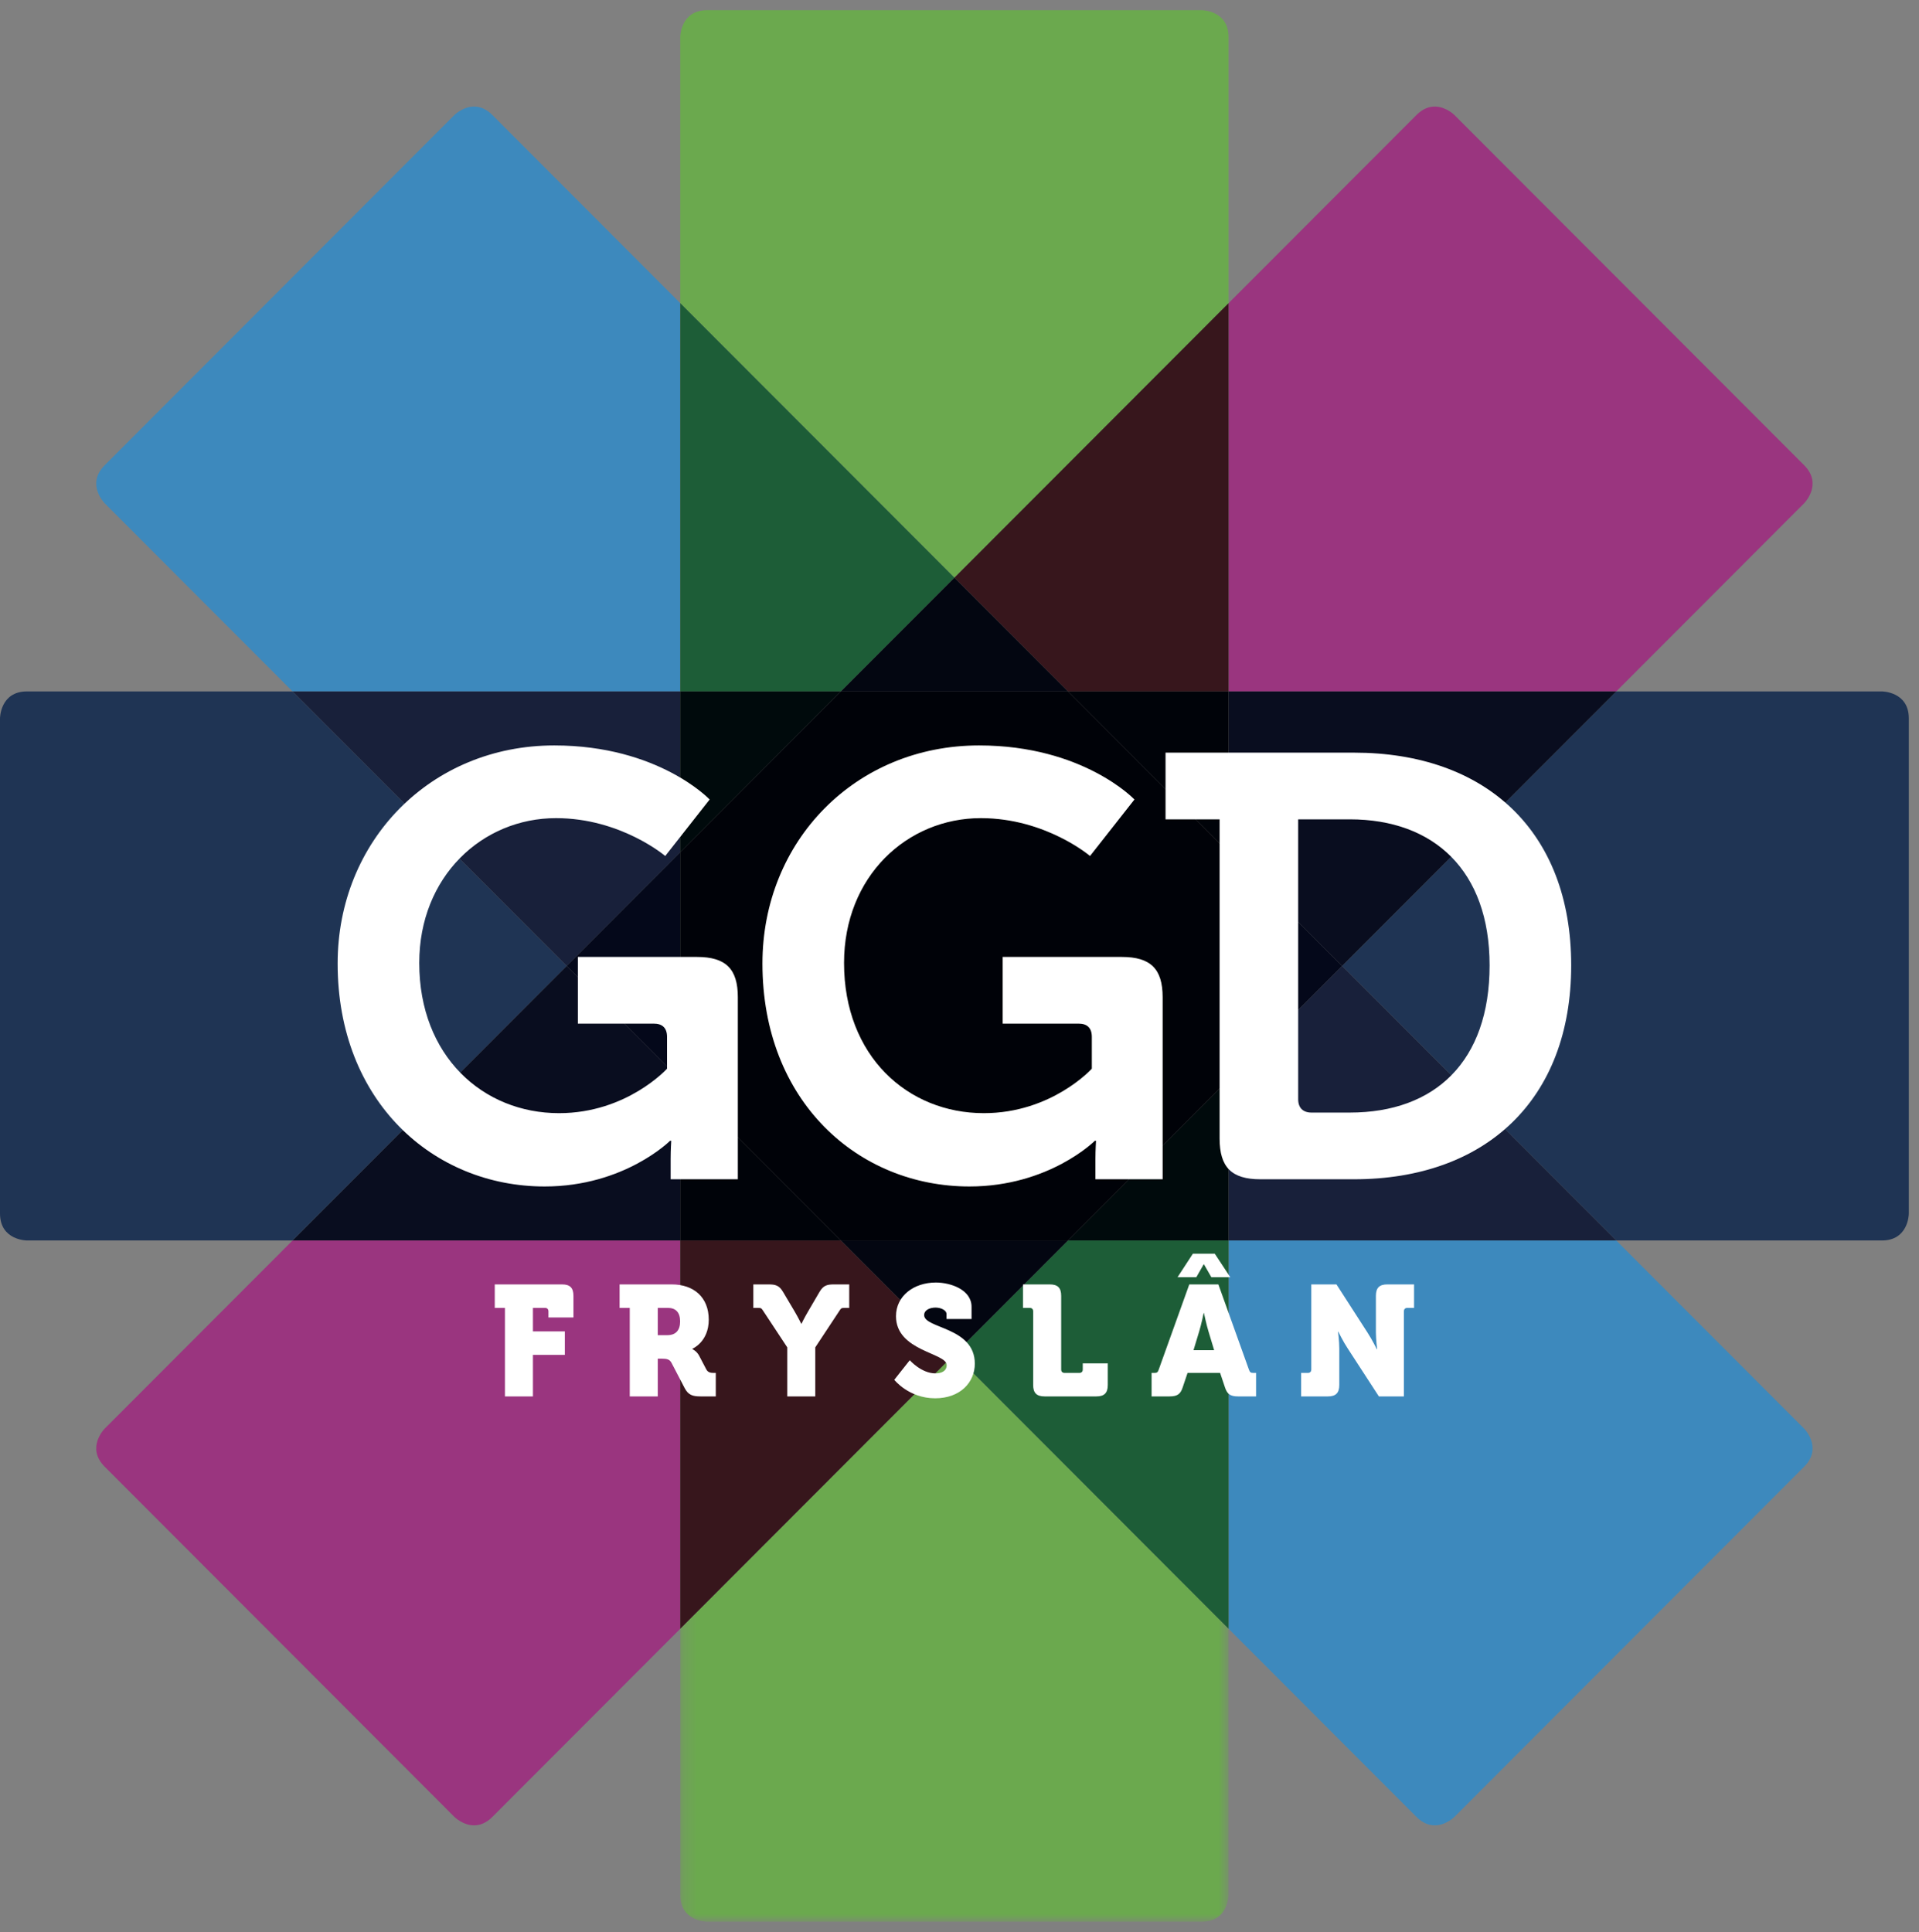
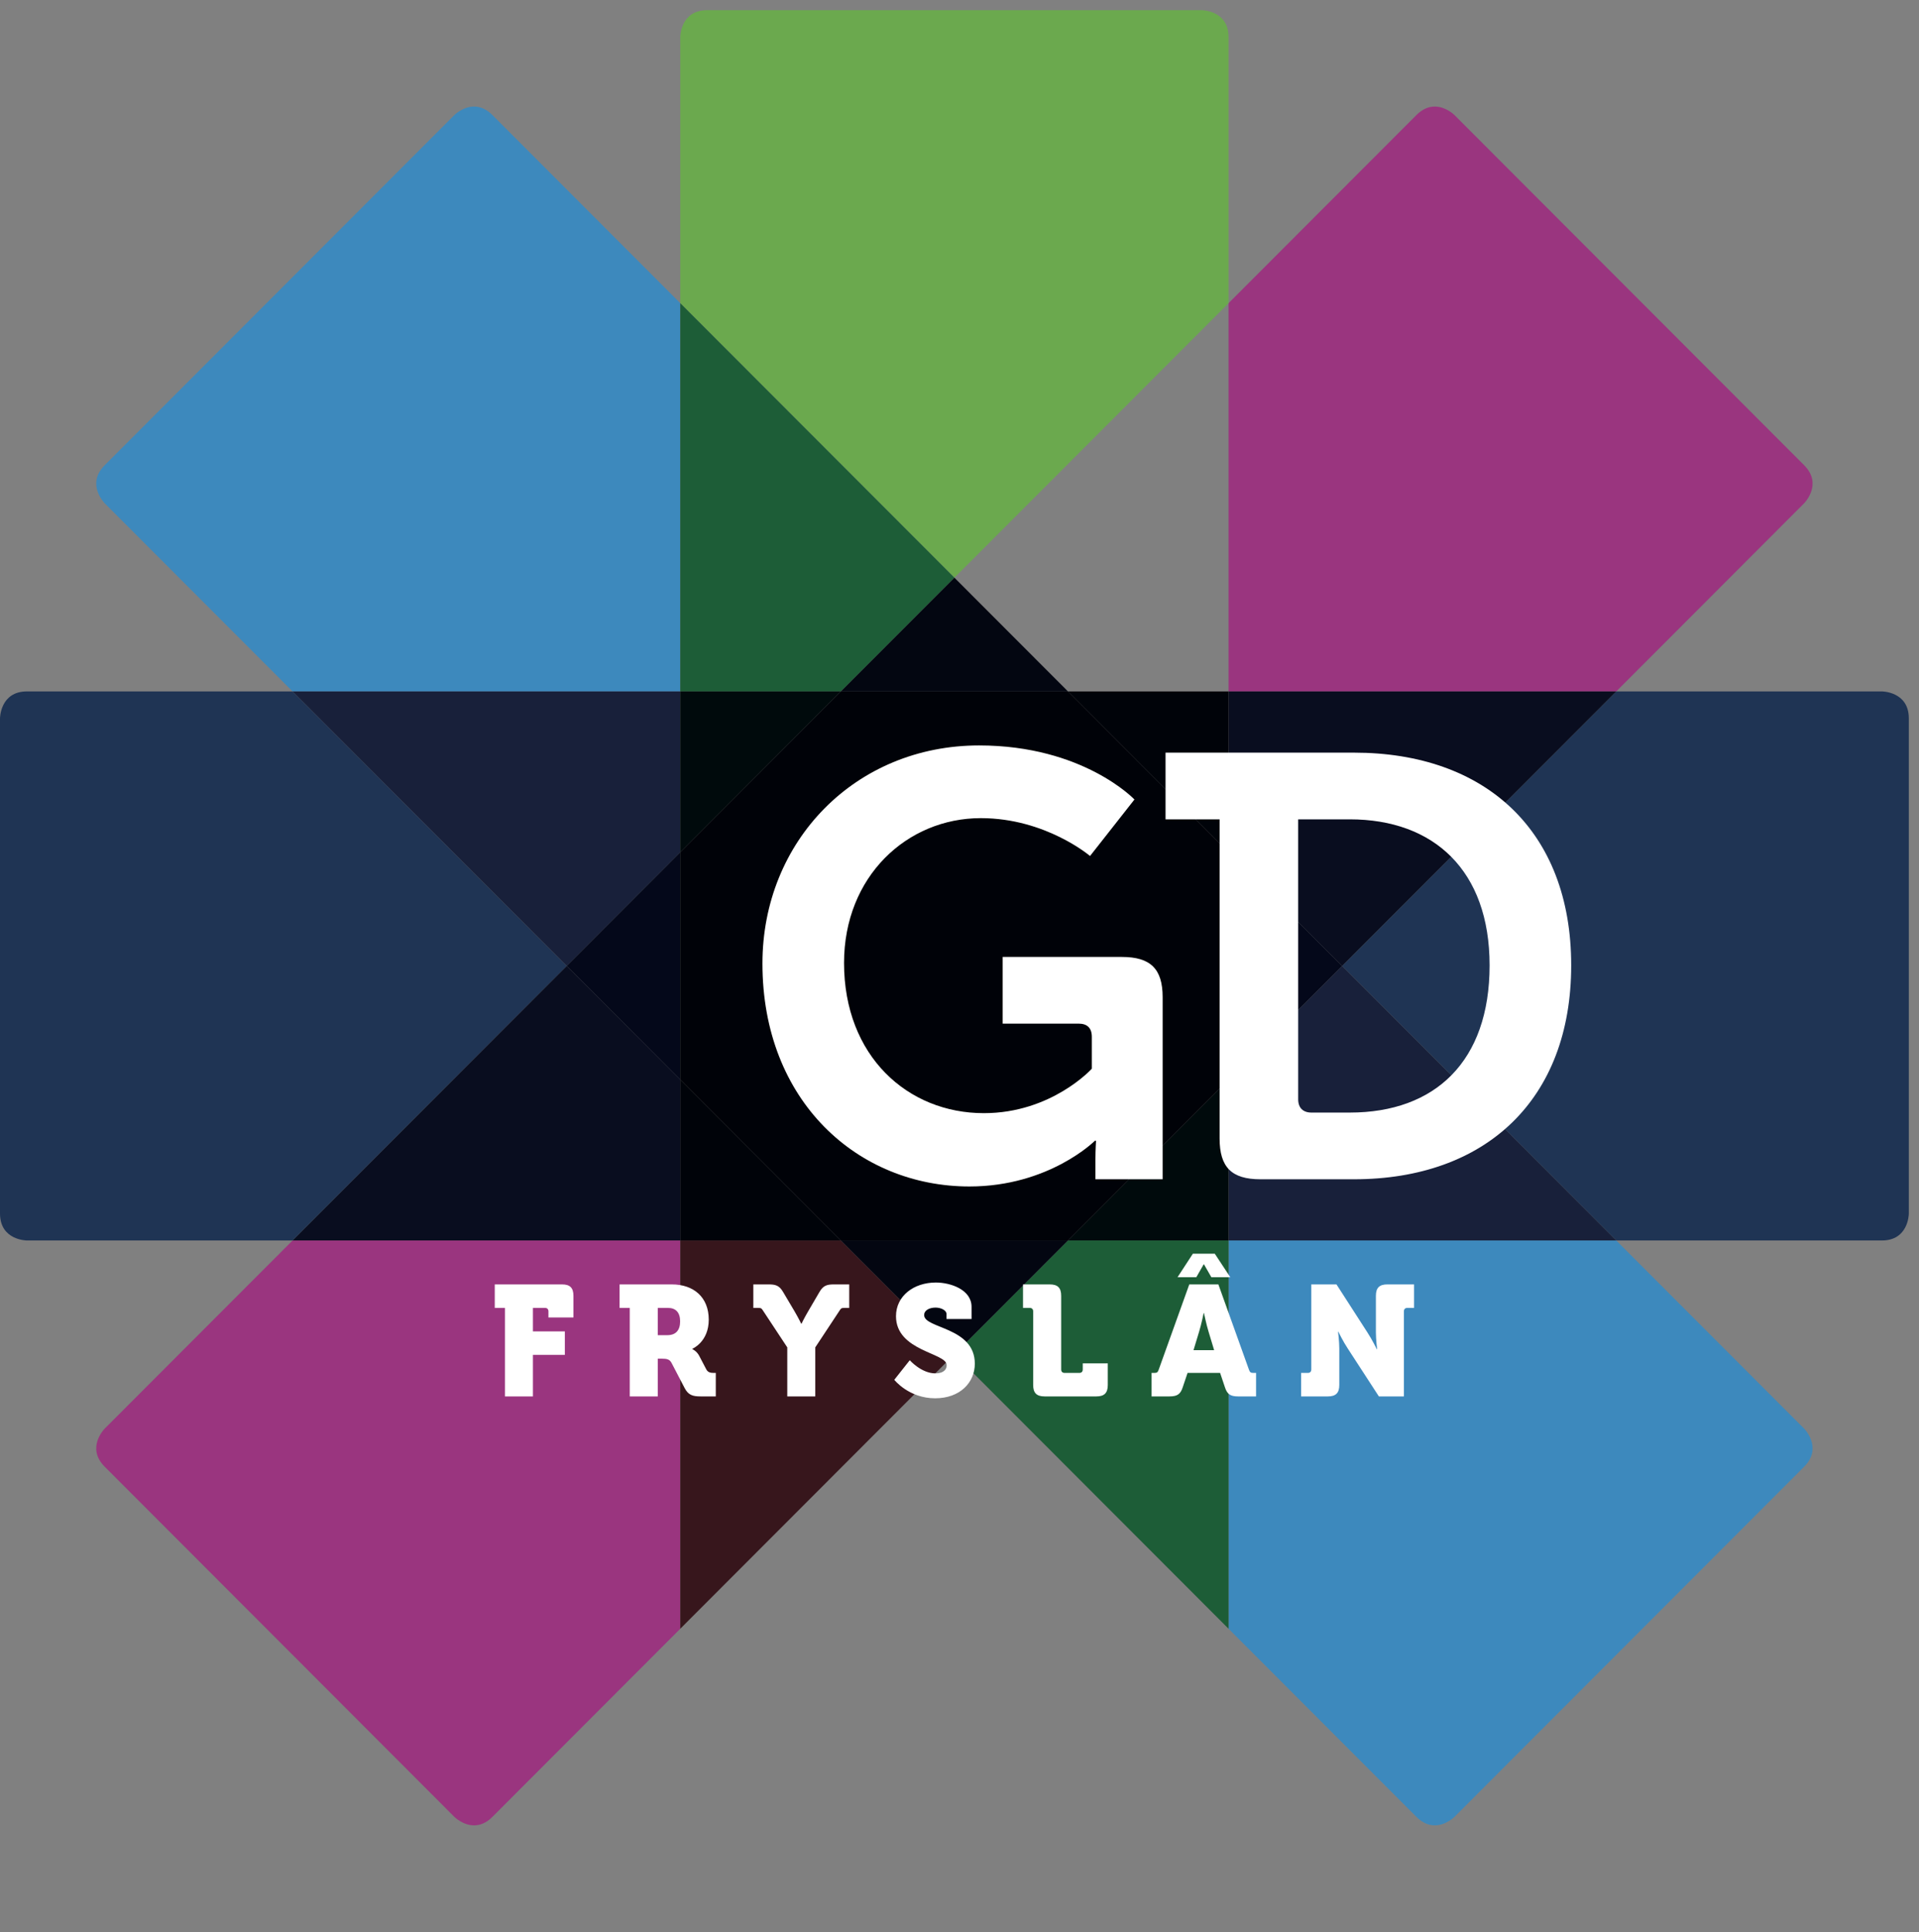
<svg xmlns="http://www.w3.org/2000/svg" xmlns:xlink="http://www.w3.org/1999/xlink" width="147px" height="148px" viewBox="0 0 147 148" version="1.1">
  <rect x="0" y="0" width="147" height="148" fill="#808080" stroke="none" />
  <title>logoprobeersel_paars</title>
  <desc>Created with Sketch.</desc>
  <defs>
-     <polygon id="path-1" points="0.228 44.038 42.228 44.038 42.228 0.61 0.228 0.61" />
-   </defs>
+     </defs>
  <g id="Page-1" stroke="none" stroke-width="1" fill="none" fill-rule="evenodd">
    <g id="seksualiteit_soa" transform="translate(-154, -24)">
      <g id="logoprobeersel_paars" transform="translate(154, 24)">
        <path d="M36.317,139.83 C35.455,139.83 34.808,139.183 34.808,139.183 L8.018,112.354 C6.564,110.898 8.018,109.441 8.018,109.441 L22.412,95.026 L52.11,95.026 L52.11,124.769 L37.717,139.183 C37.233,139.668 36.748,139.83 36.317,139.83 M123.809,52.966 L94.11,52.966 L94.11,23.225 L108.503,8.811 C108.988,8.325 109.473,8.163 109.905,8.163 C110.766,8.163 111.413,8.811 111.413,8.811 L138.202,35.639 C139.656,37.095 138.202,38.552 138.202,38.552 L123.809,52.966" id="Fill-1" fill="#9A357F" />
        <path d="M109.904,139.83 C109.473,139.83 108.989,139.668 108.504,139.183 L94.11,124.768 L94.11,95.026 L123.809,95.026 L138.203,109.441 C138.203,109.441 139.657,110.898 138.203,112.354 L111.413,139.183 C111.413,139.183 110.766,139.83 109.904,139.83 M52.11,52.966 L22.412,52.966 L8.019,38.552 C8.019,38.552 6.565,37.095 8.019,35.639 L34.808,8.811 C34.808,8.811 35.455,8.163 36.317,8.163 C36.748,8.163 37.233,8.325 37.718,8.811 L52.11,23.224 L52.11,52.966" id="Fill-2" fill="#3D89BD" />
        <path d="M22.412,95.026 L2.064,95.026 C2.064,95.026 0,95.026 0,92.96 L0,55.032 C0,55.032 0,52.966 2.064,52.966 L22.412,52.966 L43.412,73.996 L22.412,95.026" id="Fill-3" fill="#1F3454" />
        <polyline id="Fill-4" fill="#090D1F" points="52.11 95.026 22.412 95.026 43.412 73.996 52.11 82.708 52.11 95.026" />
        <polyline id="Fill-5" fill="#18203A" points="43.412 73.996 22.412 52.966 52.11 52.966 52.11 65.285 43.412 73.996" />
        <polyline id="Fill-6" fill="#04081A" points="52.11 82.708 43.412 73.996 52.11 65.285 52.11 82.708" />
        <path d="M144.157,95.026 L123.809,95.026 L102.809,73.996 L123.809,52.966 L144.157,52.966 C144.157,52.966 146.207,52.966 146.221,55.011 L146.221,92.966 C146.219,93.094 146.153,95.026 144.157,95.026" id="Fill-7" fill="#1F3454" />
        <polyline id="Fill-8" fill="#090D1F" points="102.809 73.996 94.11 65.285 94.11 52.966 123.809 52.966 102.809 73.996" />
        <polyline id="Fill-9" fill="#18203A" points="123.809 95.026 94.11 95.026 94.11 82.708 102.809 73.996 123.809 95.026" />
        <polyline id="Fill-10" fill="#04081A" points="94.11 82.708 94.11 65.285 102.809 73.996 94.11 82.708" />
        <g id="Group-13" transform="translate(51.882, 103.128)">
          <mask id="mask-2" fill="white">
            <use xlink:href="#path-1" />
          </mask>
          <g id="Clip-12" />
-           <path d="M40.171,44.085 L2.284,44.085 C2.284,44.085 0.228,44.085 0.228,42.026 L0.228,21.641 L21.229,0.61 L42.228,21.64 L42.228,42.026 C42.228,42.026 42.228,44.085 40.171,44.085" id="Fill-11" fill="#6BA94E" mask="url(#mask-2)" />
        </g>
        <polyline id="Fill-14" fill="#37161C" points="52.11 124.769 52.11 95.026 64.412 95.026 73.111 103.738 52.11 124.769" />
        <polyline id="Fill-15" fill="#1D5D37" points="94.11 124.768 73.111 103.738 81.81 95.026 94.11 95.026 94.11 124.768" />
        <polyline id="Fill-16" fill="#030611" points="73.111 103.738 64.412 95.026 81.81 95.026 73.111 103.738" />
        <path d="M73.111,44.254 L52.11,23.224 L52.11,2.84 C52.11,2.84 52.11,0.794 54.146,0.78 L92.061,0.78 C92.187,0.783 94.11,0.848 94.11,2.84 L94.11,23.225 L73.111,44.254" id="Fill-17" fill="#6BA94E" />
-         <polyline id="Fill-18" fill="#37161C" points="94.11 52.966 81.809 52.966 73.111 44.254 94.11 23.225 94.11 52.966" />
        <polyline id="Fill-19" fill="#1D5D37" points="64.412 52.966 52.11 52.966 52.11 23.224 73.111 44.254 64.412 52.966" />
        <polyline id="Fill-20" fill="#030611" points="81.809 52.966 64.412 52.966 73.111 44.254 81.809 52.966" />
        <path d="M64.412,95.026 L52.11,95.026 L52.11,82.708 L64.412,95.026 M94.11,65.285 L81.809,52.966 L94.11,52.966 L94.11,65.285" id="Fill-21" fill="#000309" />
        <path d="M94.11,95.026 L81.81,95.026 L94.11,82.708 L94.11,95.026 M52.11,65.285 L52.11,52.966 L64.412,52.966 L52.11,65.285" id="Fill-22" fill="#000A0C" />
        <polyline id="Fill-23" fill="#000208" points="81.81 95.026 64.412 95.026 52.11 82.708 52.11 65.285 64.412 52.966 81.809 52.966 94.11 65.285 94.11 82.708 81.81 95.026" />
        <path d="M58.405,73.812 C58.405,84.352 65.712,90.889 74.262,90.889 C80.374,90.889 83.868,87.39 83.868,87.39 L83.959,87.39 C83.959,87.39 83.913,88.08 83.913,88.771 L83.913,90.336 L89.061,90.336 L89.061,76.389 C89.061,74.226 88.142,73.306 85.936,73.306 L76.807,73.306 L76.807,78.415 L82.627,78.415 C83.27,78.415 83.637,78.737 83.637,79.427 L83.637,81.867 C83.637,81.867 80.558,85.273 75.365,85.273 C69.527,85.273 64.656,80.9 64.656,73.766 C64.656,67.138 69.481,62.673 75.135,62.673 C80.098,62.673 83.5,65.573 83.5,65.573 L86.901,61.246 C86.901,61.246 82.994,57.104 74.997,57.104 C65.529,57.104 58.405,64.422 58.405,73.812" id="Fill-24" fill="#FFFFFF" />
-         <path d="M25.864,73.812 C25.864,84.352 33.172,90.889 41.721,90.889 C47.834,90.889 51.327,87.39 51.327,87.39 L51.419,87.39 C51.419,87.39 51.373,88.08 51.373,88.771 L51.373,90.336 L56.52,90.336 L56.52,76.389 C56.52,74.226 55.601,73.306 53.396,73.306 L44.267,73.306 L44.267,78.415 L50.086,78.415 C50.729,78.415 51.097,78.737 51.097,79.427 L51.097,81.867 C51.097,81.867 48.018,85.273 42.824,85.273 C36.987,85.273 32.115,80.9 32.115,73.766 C32.115,67.138 36.941,62.673 42.595,62.673 C47.558,62.673 50.959,65.573 50.959,65.573 L54.36,61.246 C54.36,61.246 50.454,57.104 42.456,57.104 C32.989,57.104 25.864,64.422 25.864,73.812" id="Fill-25" fill="#FFFFFF" />
        <path d="M93.424,87.207 C93.424,89.416 94.343,90.337 96.549,90.337 L103.719,90.337 C113.785,90.337 120.357,84.261 120.357,73.95 C120.357,63.64 113.785,57.656 103.719,57.656 L89.283,57.656 L89.283,62.765 L93.424,62.765 L93.424,87.207 Z M99.444,84.215 L99.444,62.765 L103.398,62.765 C109.832,62.765 114.107,66.678 114.107,73.95 C114.107,81.315 109.924,85.228 103.398,85.228 L100.456,85.228 C99.812,85.228 99.444,84.859 99.444,84.215 L99.444,84.215 Z" id="Fill-26" fill="#FFFFFF" />
        <path d="M38.679,106.971 L40.824,106.971 L40.824,103.791 L43.268,103.791 L43.268,101.991 L40.824,101.991 L40.824,100.191 L41.746,100.191 C41.915,100.191 42.011,100.287 42.011,100.455 L42.011,100.923 L43.927,100.923 L43.927,99.267 C43.927,98.655 43.664,98.391 43.053,98.391 L37.9,98.391 L37.9,100.191 L38.679,100.191 L38.679,106.971 Z M48.241,106.971 L50.386,106.971 L50.386,104.079 L50.673,104.079 C51.117,104.079 51.297,104.139 51.441,104.403 L52.447,106.335 C52.723,106.863 53.058,106.971 53.657,106.971 L54.831,106.971 L54.831,105.171 L54.687,105.171 C54.448,105.171 54.232,105.147 54.101,104.895 L53.561,103.863 C53.37,103.491 53.034,103.347 53.034,103.347 L53.034,103.323 C53.034,103.323 54.292,102.807 54.292,101.091 C54.292,99.363 53.13,98.391 51.464,98.391 L47.462,98.391 L47.462,100.191 L48.241,100.191 L48.241,106.971 Z M50.386,102.279 L50.386,100.191 L51.165,100.191 C51.764,100.191 52.099,100.539 52.099,101.223 C52.099,101.907 51.764,102.279 51.128,102.279 L50.386,102.279 Z M60.307,106.971 L62.452,106.971 L62.452,103.215 L64.274,100.455 C64.429,100.215 64.441,100.191 64.705,100.191 L65.053,100.191 L65.053,98.391 L63.878,98.391 C63.351,98.391 63.063,98.475 62.776,98.967 L61.913,100.443 C61.589,100.995 61.398,101.403 61.398,101.403 L61.374,101.403 C61.374,101.403 61.182,100.995 60.859,100.443 L59.984,98.967 C59.696,98.475 59.408,98.391 58.882,98.391 L57.707,98.391 L57.707,100.191 L58.055,100.191 C58.318,100.191 58.33,100.215 58.486,100.455 L60.307,103.215 L60.307,106.971 Z M68.504,105.699 C68.504,105.699 69.617,107.115 71.631,107.115 C73.56,107.115 74.674,105.891 74.674,104.463 C74.674,101.643 70.792,101.787 70.792,100.743 C70.792,100.347 71.235,100.167 71.667,100.167 C72.062,100.167 72.506,100.359 72.506,100.671 L72.506,101.043 L74.423,101.043 L74.423,100.107 C74.423,98.799 72.829,98.247 71.69,98.247 C69.989,98.247 68.635,99.279 68.635,100.827 C68.635,103.515 72.517,103.623 72.517,104.571 C72.517,105.051 72.086,105.207 71.655,105.207 C70.577,105.207 69.69,104.199 69.69,104.199 L68.504,105.699 Z M79.143,106.095 C79.143,106.707 79.408,106.971 80.018,106.971 L83.985,106.971 C84.596,106.971 84.859,106.707 84.859,106.095 L84.859,104.439 L82.942,104.439 L82.942,104.907 C82.942,105.075 82.847,105.171 82.678,105.171 L81.552,105.171 C81.385,105.171 81.289,105.075 81.289,104.907 L81.289,99.267 C81.289,98.655 81.025,98.391 80.414,98.391 L78.365,98.391 L78.365,100.191 L78.88,100.191 C79.047,100.191 79.143,100.287 79.143,100.455 L79.143,106.095 Z M88.214,106.971 L89.592,106.971 C90.191,106.971 90.431,106.791 90.598,106.275 L90.97,105.171 L93.463,105.171 L93.834,106.275 C94.001,106.791 94.241,106.971 94.84,106.971 L96.218,106.971 L96.218,105.171 L95.991,105.171 C95.799,105.171 95.739,105.111 95.667,104.907 L93.331,98.391 L91.102,98.391 L88.765,104.907 C88.694,105.111 88.634,105.171 88.442,105.171 L88.214,105.171 L88.214,106.971 Z M91.425,103.431 L91.857,102.003 C92.024,101.463 92.204,100.587 92.204,100.587 L92.228,100.587 C92.228,100.587 92.408,101.463 92.576,102.003 L93.007,103.431 L91.425,103.431 Z M90.203,97.839 L91.642,97.839 L92.204,96.855 L92.228,96.855 L92.792,97.839 L94.241,97.839 L93.055,96.039 L91.377,96.039 L90.203,97.839 Z M99.669,106.971 L101.718,106.971 C102.329,106.971 102.593,106.707 102.593,106.095 L102.593,103.299 C102.593,102.759 102.498,102.015 102.498,102.015 L102.521,102.015 C102.521,102.015 102.88,102.759 103.24,103.299 L105.625,106.971 L107.542,106.971 L107.542,100.455 C107.542,100.287 107.638,100.191 107.805,100.191 L108.321,100.191 L108.321,98.391 L106.272,98.391 C105.661,98.391 105.397,98.655 105.397,99.267 L105.397,102.075 C105.397,102.615 105.493,103.359 105.493,103.359 L105.469,103.359 C105.469,103.359 105.11,102.627 104.75,102.075 L102.377,98.391 L100.448,98.391 L100.448,104.907 C100.448,105.075 100.352,105.171 100.185,105.171 L99.669,105.171 L99.669,106.971 L99.669,106.971 Z" id="Fill-27" fill="#FFFFFF" />
      </g>
    </g>
  </g>
</svg>